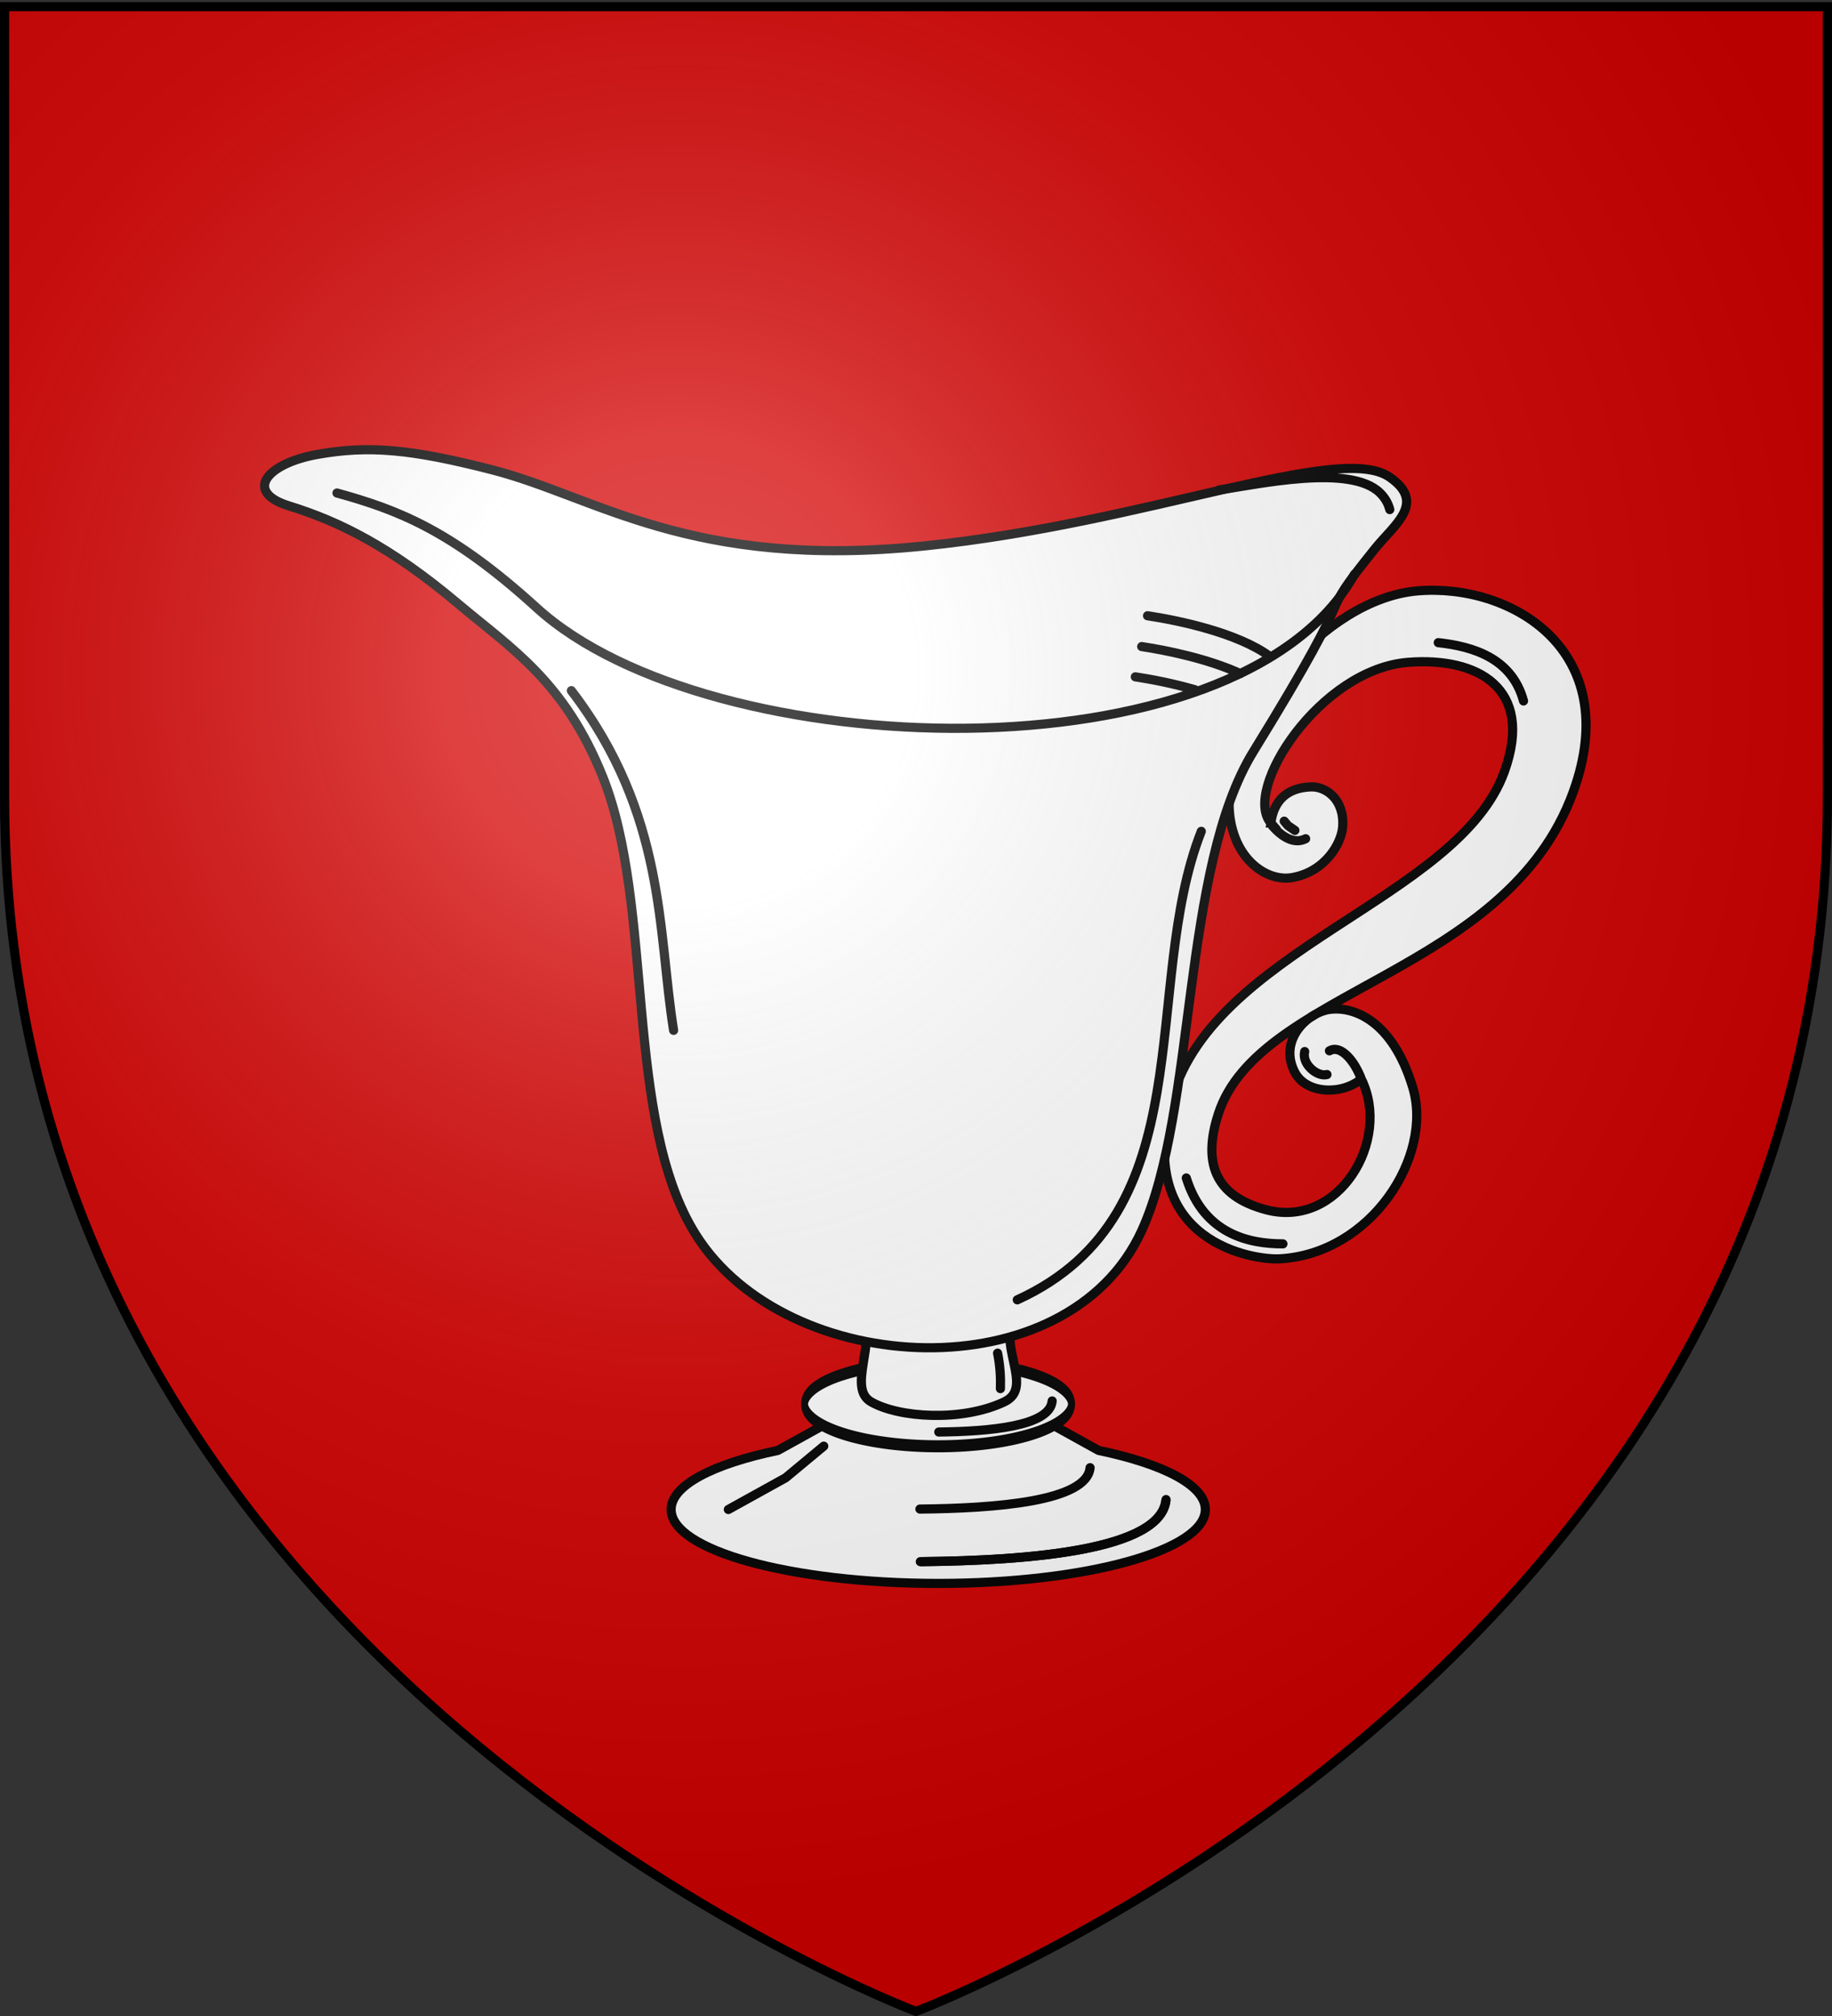
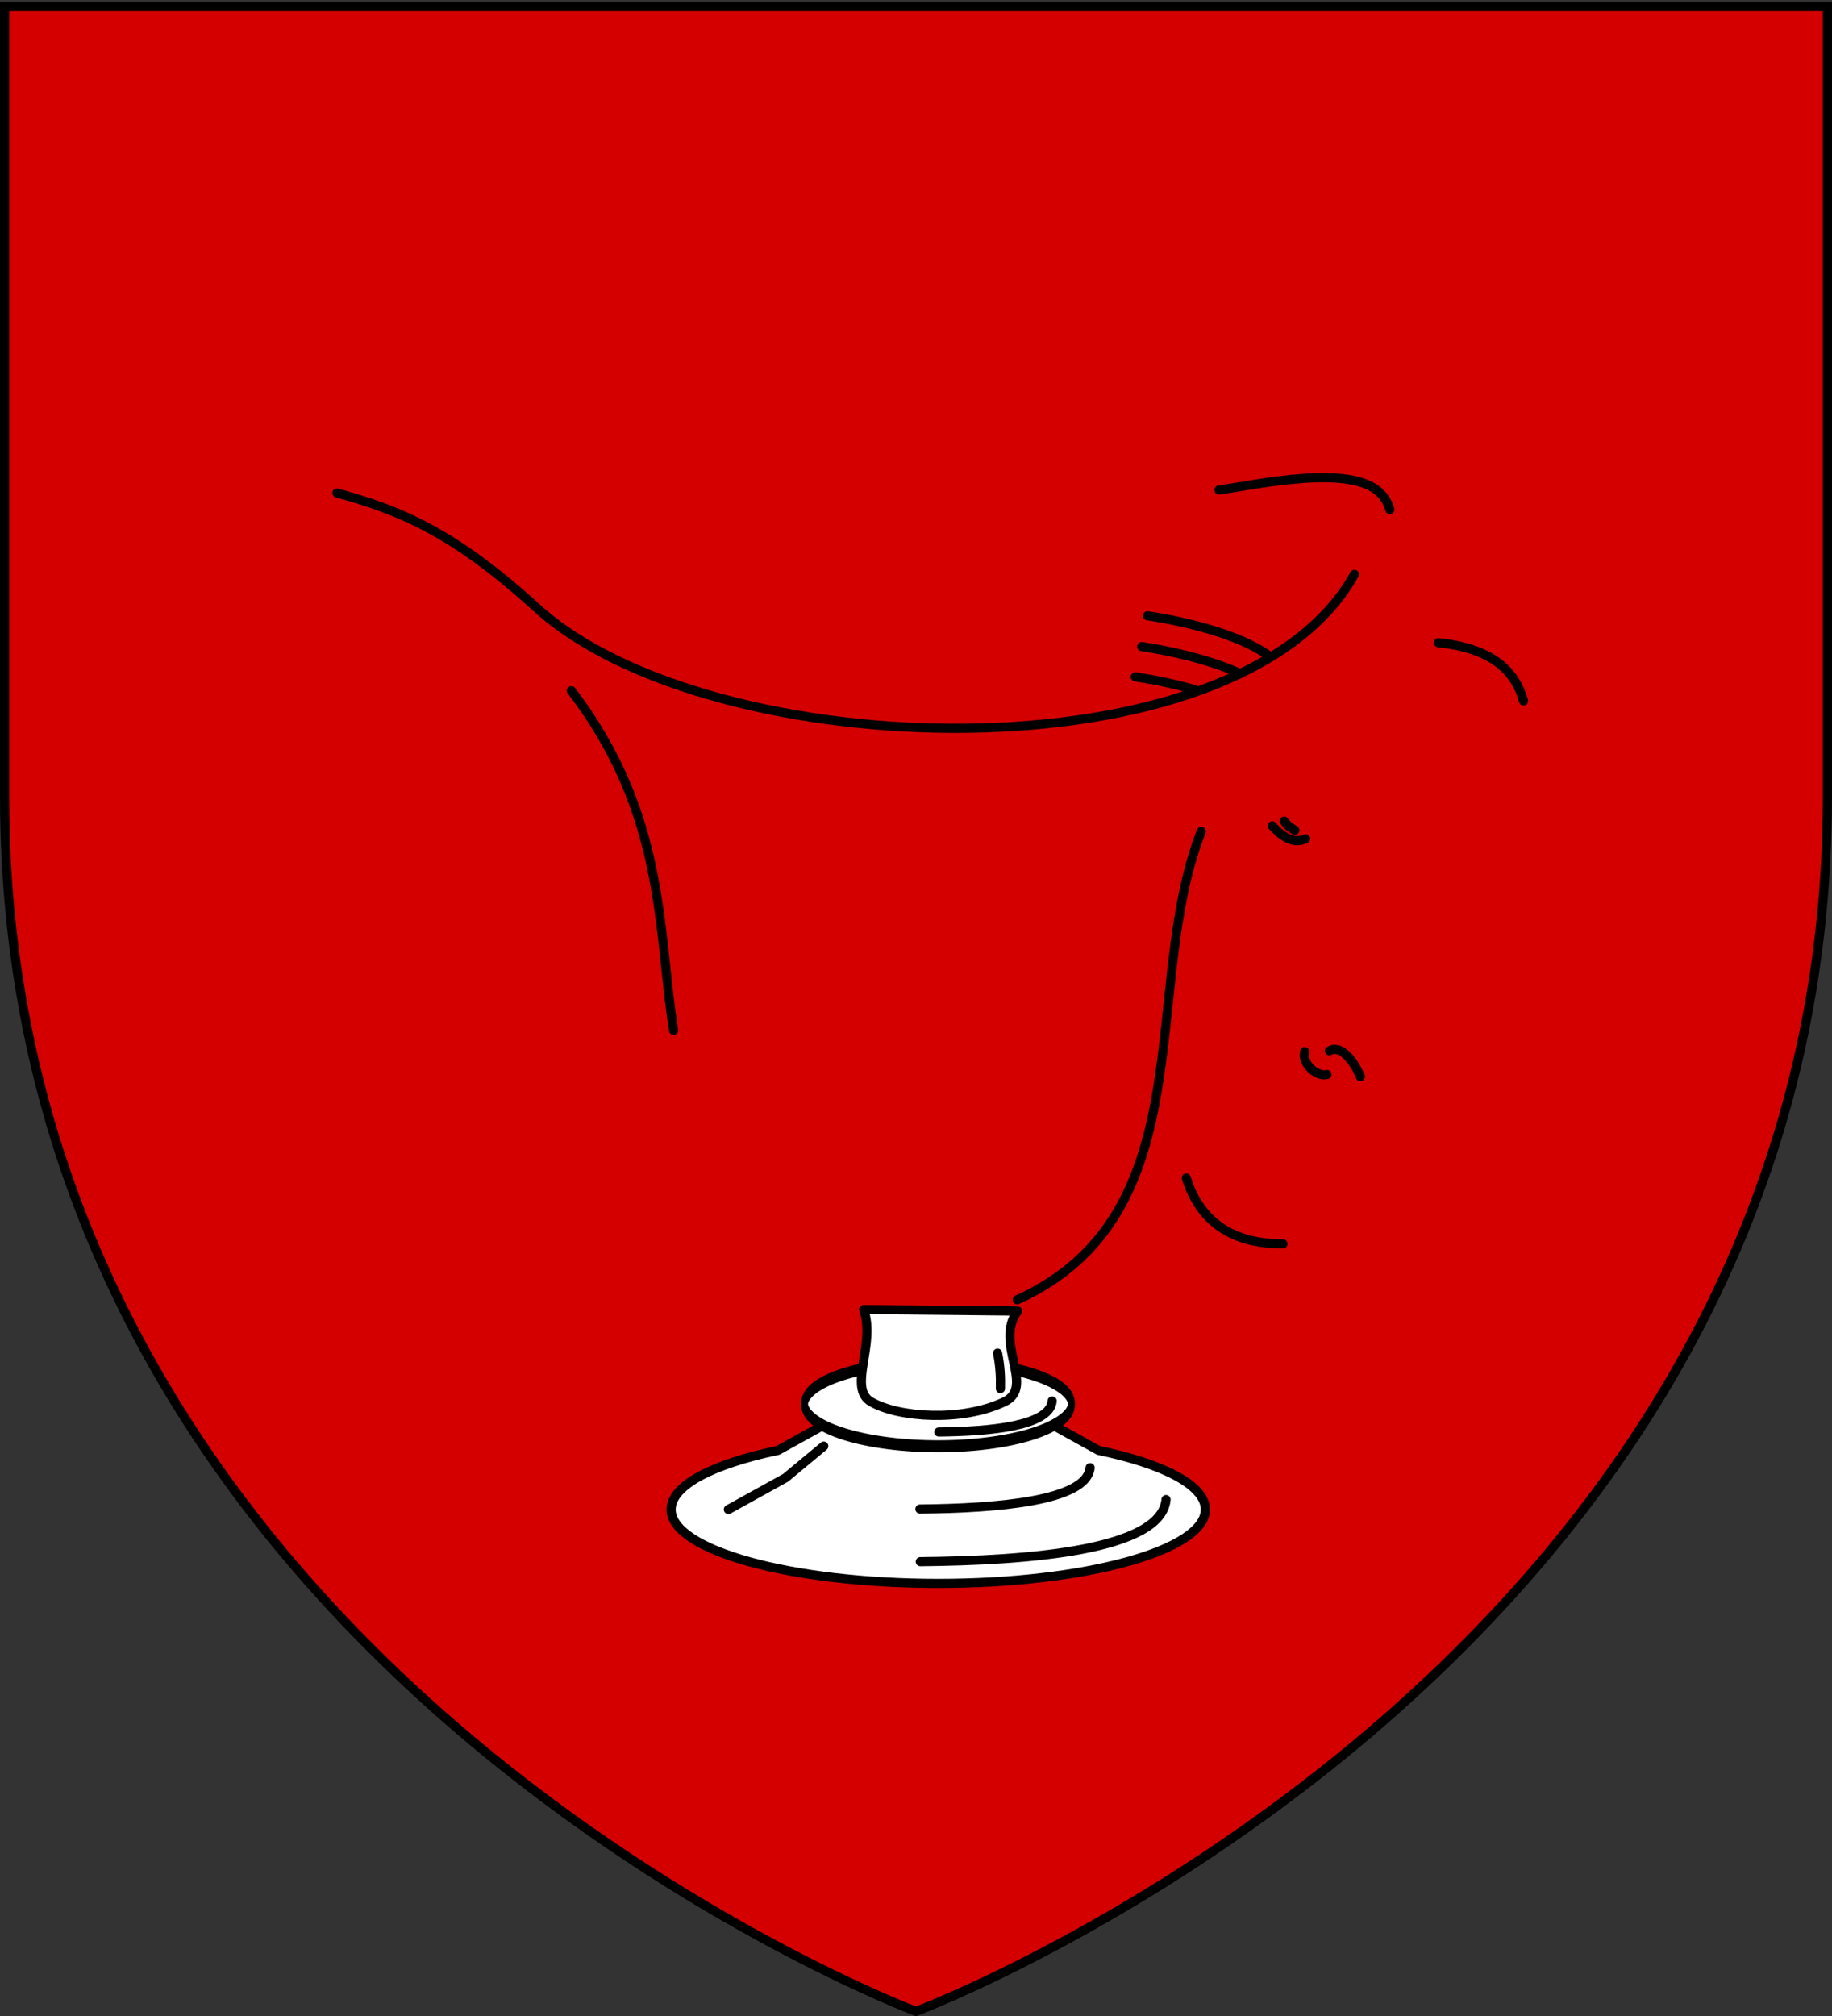
<svg xmlns="http://www.w3.org/2000/svg" xmlns:xlink="http://www.w3.org/1999/xlink" version="1.0" width="600" height="660">
  <rect width="100%" height="100%" fill="#333333" stroke="none" />
  <defs>
    <radialGradient cx="221.445" cy="226.331" r="300" fx="221.445" fy="226.331" id="b" xlink:href="#a" gradientUnits="userSpaceOnUse" gradientTransform="matrix(1.353 0 0 1.349 -77.63 -85.747)" />
    <linearGradient id="a">
      <stop style="stop-color:#fff;stop-opacity:.314" offset="0" />
      <stop style="stop-color:#fff;stop-opacity:.251" offset=".19" />
      <stop style="stop-color:#6b6b6b;stop-opacity:.125" offset=".6" />
      <stop style="stop-color:#000;stop-opacity:.125" offset="1" />
    </linearGradient>
  </defs>
  <g style="display:inline">
    <path d="M300 658.5s298.5-112.32 298.5-397.772V2.176H1.5v258.552C1.5 546.18 300 658.5 300 658.5z" style="fill:#d40000;fill-opacity:1;fill-rule:evenodd;stroke:none;stroke-width:1px;stroke-linecap:butt;stroke-linejoin:miter;stroke-opacity:1" />
  </g>
  <path d="m307.28 445.778-52.529 29.064c-21.221 4.417-34.954 11.432-34.954 19.34 0 13.36 39.193 24.202 87.484 24.202 48.29 0 87.484-10.842 87.484-24.202 0-7.908-13.733-14.923-34.955-19.34l-52.53-29.064z" style="fill:#fff;fill-opacity:1;fill-rule:evenodd;stroke:#000;stroke-width:3;stroke-linecap:round;stroke-linejoin:round;stroke-miterlimit:4;stroke-dasharray:none;stroke-dashoffset:0;stroke-opacity:1" />
  <path d="M479.936 135.757a156.67 28.711 0 1 1-313.34 0 156.67 28.711 0 1 1 313.34 0z" transform="matrix(.279 0 0 .482 217.026 394.215)" style="fill:#fff;fill-opacity:1;fill-rule:evenodd;stroke:#000;stroke-width:8.181;stroke-linecap:round;stroke-linejoin:round;stroke-miterlimit:4;stroke-dasharray:none;stroke-dashoffset:0;stroke-opacity:1" />
-   <path d="M381.89 490.933c-1.518 16.628-44.895 19.972-80.481 20.328" style="fill:none;fill-rule:evenodd;stroke:#000;stroke-width:3;stroke-linecap:butt;stroke-linejoin:miter;stroke-miterlimit:4;stroke-dasharray:none;stroke-opacity:1" />
  <path d="M344.593 458.644c-.7 8.321-20.713 9.994-37.131 10.172M381.89 490.933c-1.518 16.628-44.895 19.972-80.481 20.328M357.015 480.494c-1.05 11.081-31.086 13.31-55.727 13.546M238.543 494.182l18.747-10.372 12.498-10.373" style="fill:none;fill-rule:evenodd;stroke:#000;stroke-width:3;stroke-linecap:round;stroke-linejoin:round;stroke-miterlimit:4;stroke-dasharray:none;stroke-opacity:1" />
  <path d="m282.85 428.722 50.439.5c-7.86 10.424 5.988 24.817-4.363 29.72-13.906 6.586-34.58 5.211-43.622 0-7.79-4.491 1.65-18.723-2.454-30.22z" style="fill:#fff;fill-opacity:1;fill-rule:evenodd;stroke:#000;stroke-width:3;stroke-linecap:round;stroke-linejoin:round;stroke-miterlimit:4;stroke-dasharray:none;stroke-dashoffset:0;stroke-opacity:1" />
-   <path d="M416.22 269.448c.982-7.672 5.63-11.565 13.107-11.84 4.986-.18 11.03 4.161 10.41 13.045-.375 5.389-5.636 14.76-16.584 16.659-8.681 1.506-20.493-6.793-20.626-24.325-.215-28.274 31.094-66.903 61.672-69.535 30.578-2.632 67.88 19.292 51.07 65.743-21.677 59.899-103.138 64.561-116.287 105.57-4.969 15.497-1.553 26.69 15.687 31.287 23.745 6.33 41.123-22.71 31.175-42.803-6.528 5.394-17.954 4.805-21.661-1.991-5.729-10.504 3.905-19.987 11.679-20.849 7.47-.828 20.174 3.561 26.818 25.565 6.837 22.644-13.708 54.56-43.611 56.144-8.533.451-46.491-5.284-35.841-50.128 12.166-51.232 94.41-67.148 109.529-109.53 9.74-27.305-8.883-37.328-31.419-35.643-29.005 2.142-54.568 41.854-45.117 52.631z" style="fill:#fff;fill-rule:evenodd;stroke:#000;stroke-width:3;stroke-linecap:butt;stroke-linejoin:miter;stroke-miterlimit:4;stroke-dasharray:none;stroke-opacity:1" />
-   <path d="M94.675 165.633c16.373 5.054 33.24 13.38 55.41 32.056 17.529 14.767 34.75 25.387 47.263 56.48 17.116 42.531 6.745 112.3 30.582 150.097 29.768 47.204 121.703 51.821 146.002-1.392 17.99-39.399 12.85-118.425 36.595-156.891 38.158-61.814 18.768-40.116 39.641-66.172 6.501-8.115 17.192-15.224 4.839-23.679-16.504-11.295-79.071 15.097-152.317 22.603-76.609 7.85-107.239-16.12-141.59-24.94-26.787-6.878-40.554-7.983-57.16-5.024-16.606 2.96-24.228 12.242-9.265 16.862z" style="fill:#fff;fill-opacity:1;fill-rule:evenodd;stroke:#000;stroke-width:3;stroke-linecap:round;stroke-linejoin:round;stroke-miterlimit:4;stroke-dasharray:none;stroke-dashoffset:0;stroke-opacity:1" />
+   <path d="M416.22 269.448z" style="fill:#fff;fill-rule:evenodd;stroke:#000;stroke-width:3;stroke-linecap:butt;stroke-linejoin:miter;stroke-miterlimit:4;stroke-dasharray:none;stroke-opacity:1" />
  <path d="M333.169 425.542c61.81-28.178 40.175-102.252 60.263-153.378M399.238 160.413c12.825-1.828 43.061-8.602 52.757.976 1.529 1.51 2.628 3.306 3.174 5.436M375.832 201.588c10.445 1.566 29.558 5.646 39.913 13.208M373.914 211.675c8.224 1.233 21.82 4.024 32.285 8.846M371.832 221.588c5.11.766 12.294 2.134 19.513 4.217M187.124 226.107c31.102 40.615 28.274 78.9 33.487 111.21" style="fill:none;fill-rule:evenodd;stroke:#000;stroke-width:3;stroke-linecap:round;stroke-linejoin:round;stroke-miterlimit:4;stroke-dasharray:none;stroke-opacity:1" />
  <path d="M110.366 161.403c20.028 5.54 37.541 12.224 65.433 37.61 56.708 51.616 229.957 57.123 267.785-10.967M416.704 270.369c3.86 4.41 7.703 5.861 10.906 4.214M445.553 352.508c-2.585-6.295-6.931-10.427-10.152-8.492M471.046 210.393c11.308 1.234 24.126 5.036 27.921 19.089M420.17 407.216c-10.953.007-25.899-3.086-31.643-21.569M327.648 454.606c.112-3.66-.094-7.48-.926-11.613M434.6 351.784c-3.17.846-8.337-3.423-7.296-7.52M424.093 271.85c-2.726-1.917-1.81-.983-3.501-3.019" style="fill:none;fill-rule:evenodd;stroke:#000;stroke-width:3;stroke-linecap:round;stroke-linejoin:round;stroke-miterlimit:4;stroke-dasharray:none;stroke-opacity:1" />
  <g style="display:inline">
-     <path d="M300 658.5s298.5-112.32 298.5-397.772V2.176H1.5v258.552C1.5 546.18 300 658.5 300 658.5z" style="opacity:1;fill:url(#b);fill-opacity:1;fill-rule:evenodd;stroke:none;stroke-width:1px;stroke-linecap:butt;stroke-linejoin:miter;stroke-opacity:1" />
-   </g>
+     </g>
  <path d="M300 658.5S1.5 546.18 1.5 260.728V2.176h597v258.552C598.5 546.18 300 658.5 300 658.5z" style="opacity:1;fill:none;fill-opacity:1;fill-rule:evenodd;stroke:#000;stroke-width:3;stroke-linecap:butt;stroke-linejoin:miter;stroke-miterlimit:4;stroke-dasharray:none;stroke-opacity:1" />
</svg>